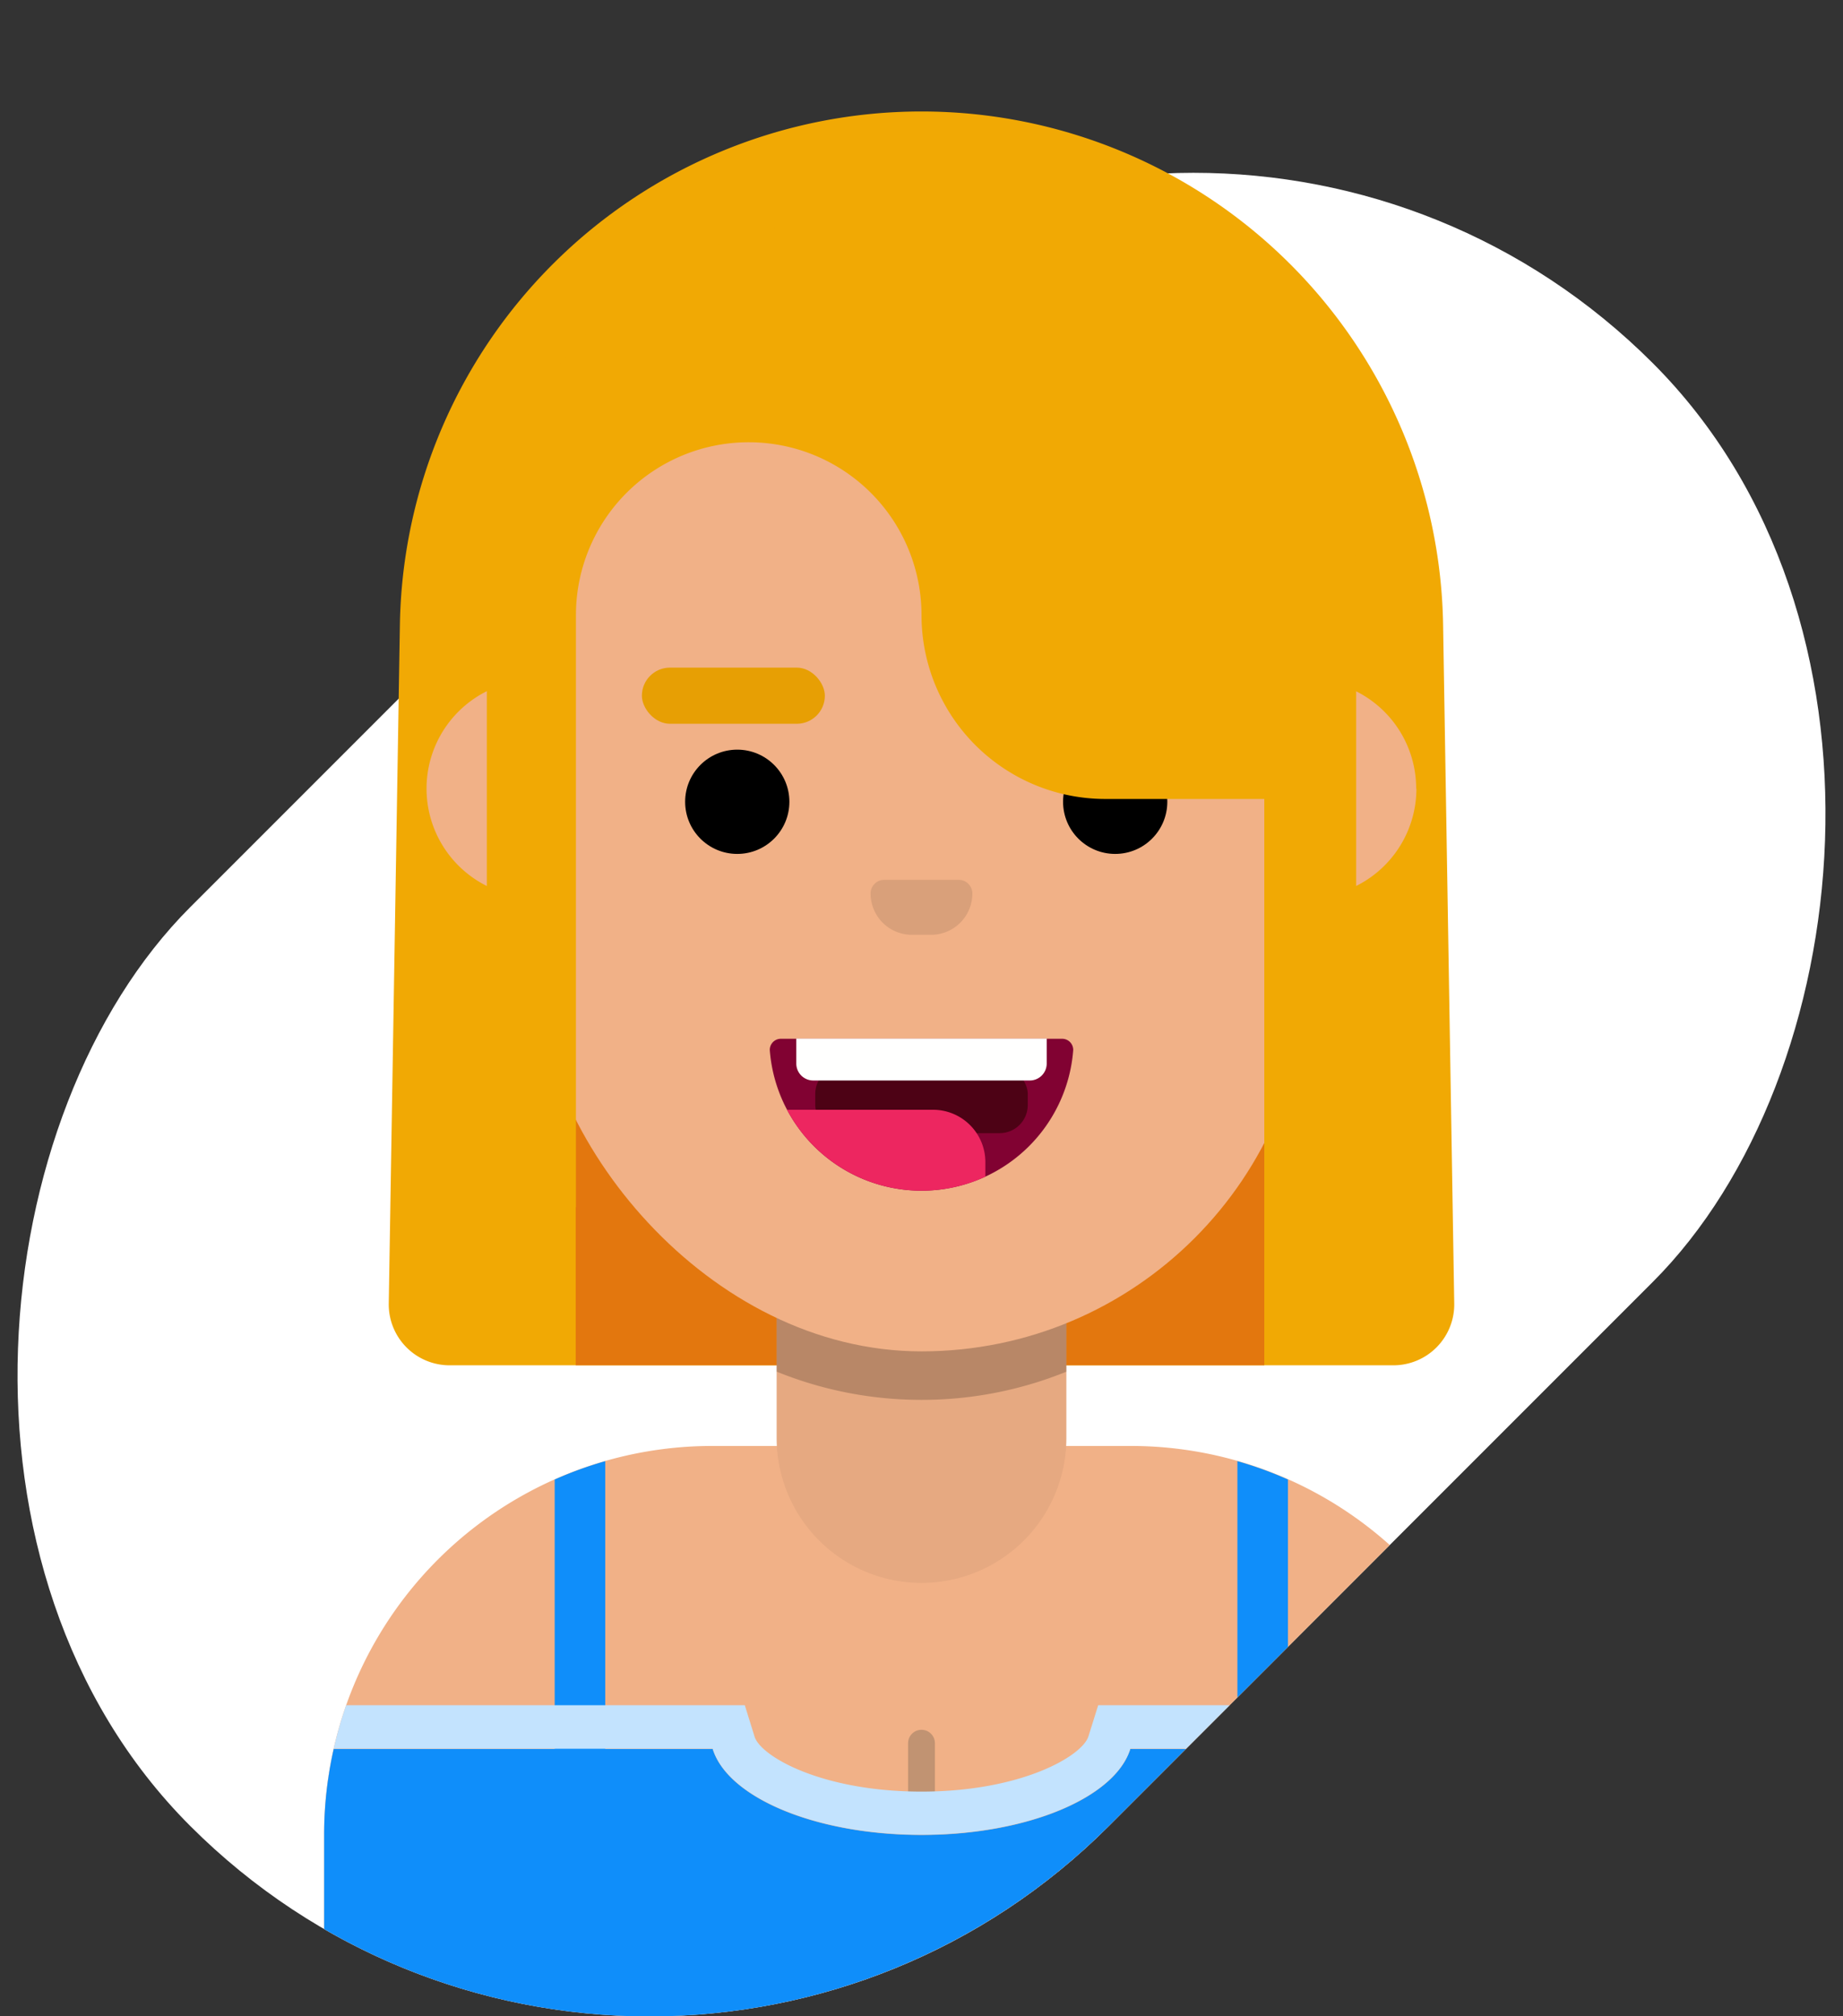
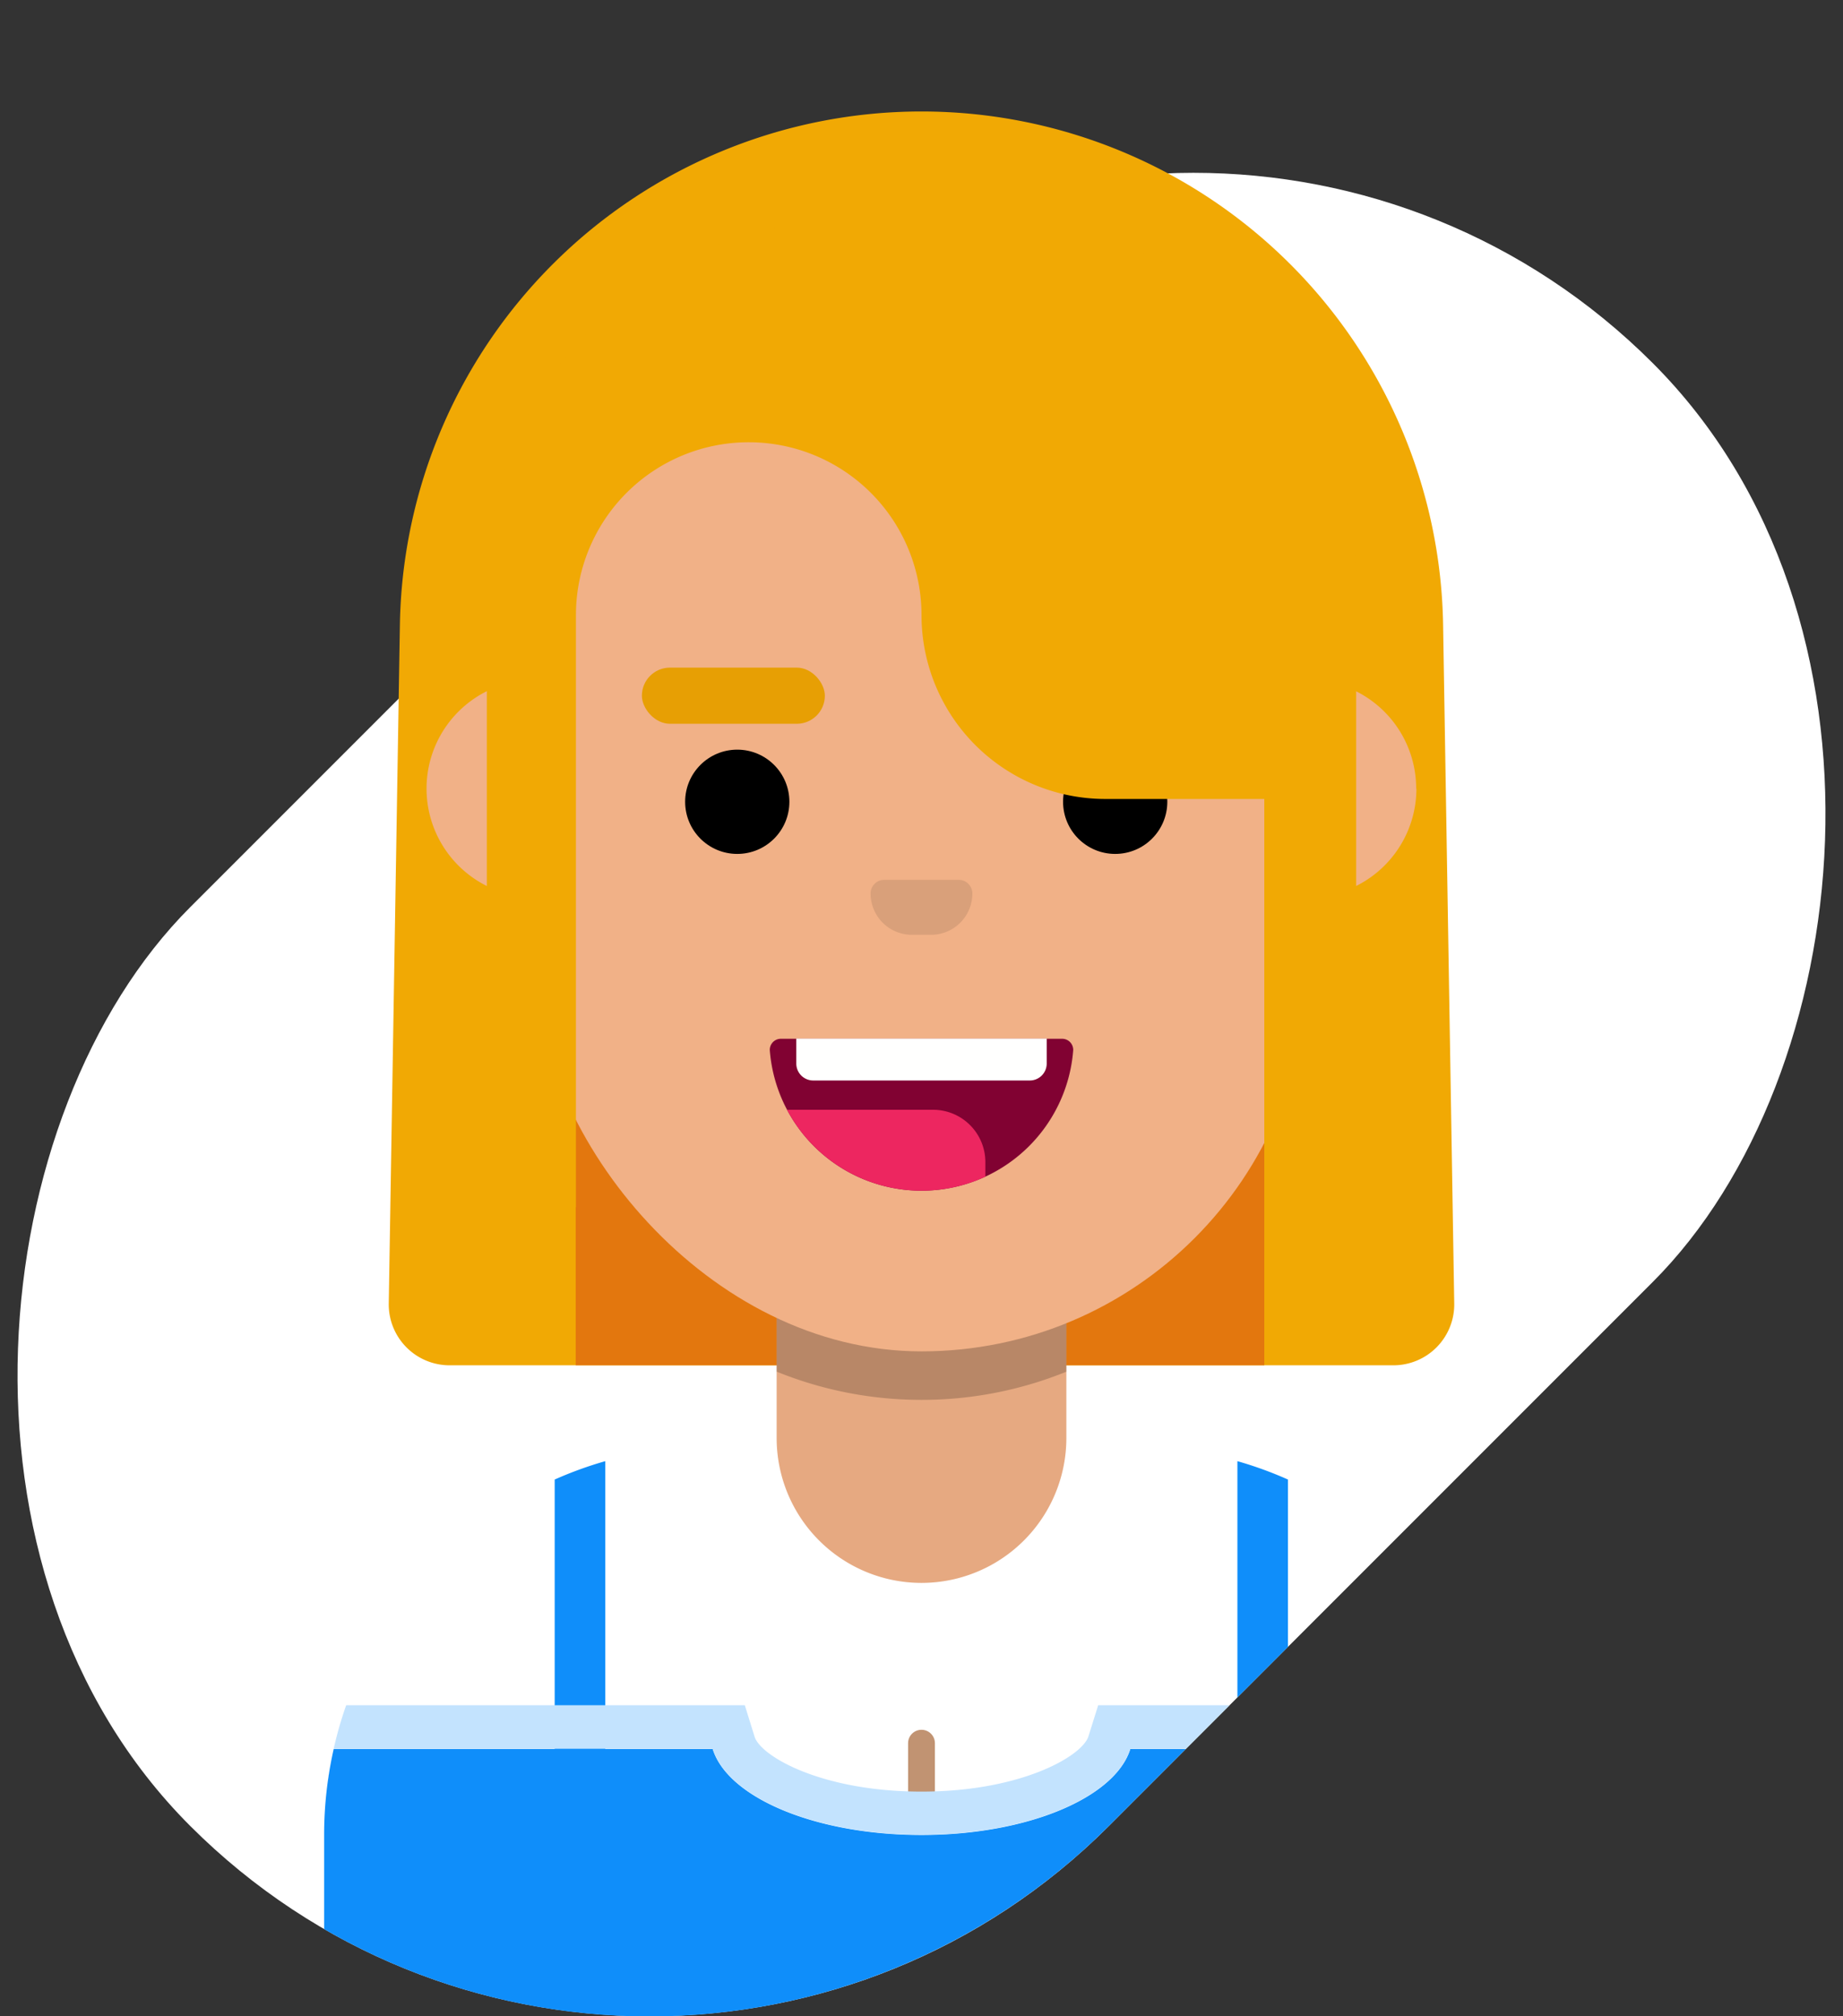
<svg xmlns="http://www.w3.org/2000/svg" viewBox="0 0 320 350">
  <rect x="0" y="0" width="320" height="350" fill="#333333" stroke="none" />
  <defs>
    <style>.cls-1{fill:none;}.cls-2{fill:#fff;}.cls-3{clip-path:url(#clip-path);}.cls-4{fill:#f1b187;}.cls-5{fill:#0f8efa;}.cls-6{fill:#c19372;}.cls-7{fill:#f1a904;}.cls-8{fill:#e3770e;}.cls-9{opacity:0.05;}.cls-10{opacity:0.2;}.cls-11{fill:#e47e68;}.cls-12{opacity:0.1;}.cls-13{fill:#810232;}.cls-14{fill:#4d0215;}.cls-15{fill:#fffffe;}.cls-16{fill:#ed2660;}.cls-17{fill:#e79f04;}.cls-18{fill:#c3e3fe;}</style>
    <clipPath id="clip-path">
      <path class="cls-1" d="M320-3.54H0V237.22A112.46,112.46,0,0,0,33,317h0a112.79,112.79,0,0,0,159.5,0L287,222.53a112.51,112.51,0,0,0,32.91-85l.12,0Z" />
    </clipPath>
  </defs>
  <g id="Calque_3" data-name="Calque 3">
    <rect class="cls-2" x="47.22" y="10.44" width="225.57" height="359.12" rx="112.78" transform="translate(181.21 -57.49) rotate(45)" />
    <g class="cls-3">
-       <path class="cls-4" d="M123.66,251h72.68a67.38,67.38,0,0,1,67.38,67.38v32.37a0,0,0,0,1,0,0H56.28a0,0,0,0,1,0,0V318.42A67.38,67.38,0,0,1,123.66,251Z" />
      <path class="cls-5" d="M105.09,253.64a66.07,66.07,0,0,0-8.78,3.19V303.6h8.78Z" />
      <path class="cls-5" d="M223.63,256.83a66.07,66.07,0,0,0-8.78-3.19v50h8.78Z" />
      <path class="cls-6" d="M162.33,312.06h-4.66V302.6a2.33,2.33,0,0,1,2.33-2.33h0a2.33,2.33,0,0,1,2.33,2.33Z" />
      <path class="cls-7" d="M241.94,237H78.06A10.57,10.57,0,0,1,67.5,226.25l1.93-117.6A90.58,90.58,0,0,1,160,19.35h0a90.58,90.58,0,0,1,90.57,89.3l1.93,117.6A10.57,10.57,0,0,1,241.94,237Z" />
      <rect class="cls-8" x="99.96" y="185.67" width="119.56" height="51.32" />
      <path class="cls-4" d="M134.85,219h50.3a0,0,0,0,1,0,0v30.57A25.15,25.15,0,0,1,160,274.77h0a25.15,25.15,0,0,1-25.15-25.15V219A0,0,0,0,1,134.85,219Z" />
      <path class="cls-9" d="M134.85,219h50.3a0,0,0,0,1,0,0v30.57A25.15,25.15,0,0,1,160,274.77h0a25.15,25.15,0,0,1-25.15-25.15V219A0,0,0,0,1,134.85,219Z" />
      <path class="cls-10" d="M134.85,238.1A66.76,66.76,0,0,0,160,243h0a66.76,66.76,0,0,0,25.15-4.89V221.58h-50.3Z" />
      <g id="Groupe_2133" data-name="Groupe 2133">
        <path id="Tracé_1476" data-name="Tracé 1476" class="cls-4" d="M245.93,136.88A18.89,18.89,0,1,1,227,118a18.88,18.88,0,0,1,18.89,18.89Z" />
        <path id="Tracé_1477" data-name="Tracé 1477" class="cls-11" d="M235.31,136.88a8.26,8.26,0,1,1-8.26-8.26,8.26,8.26,0,0,1,8.26,8.26Z" />
      </g>
      <g id="Groupe_2133-2" data-name="Groupe 2133">
        <path id="Tracé_1476-2" data-name="Tracé 1476" class="cls-4" d="M111.84,136.88A18.89,18.89,0,1,1,93,118a18.88,18.88,0,0,1,18.89,18.89Z" />
        <path id="Tracé_1477-2" data-name="Tracé 1477" class="cls-11" d="M101.22,136.88A8.27,8.27,0,1,1,93,128.62a8.26,8.26,0,0,1,8.27,8.26Z" />
      </g>
      <rect class="cls-4" x="92.95" y="42.82" width="134.09" height="191.76" rx="67.05" />
      <path class="cls-12" d="M153.54,152.73h12.92a2.37,2.37,0,0,1,2.37,2.37v0a7.17,7.17,0,0,1-7.17,7.17h-3.33a7.17,7.17,0,0,1-7.17-7.17v0A2.37,2.37,0,0,1,153.54,152.73Z" />
      <circle cx="128.01" cy="139.18" r="9.05" />
      <circle cx="193.63" cy="139.18" r="9.05" />
      <path class="cls-7" d="M84.53,209.55H100V106.77a30,30,0,0,1,30-30h0a30,30,0,0,1,30,30h0a31.92,31.92,0,0,0,31.93,31.92h27.59v80.74h15.95V101.12a62.79,62.79,0,0,0-62.79-62.79H147.32a62.79,62.79,0,0,0-62.79,62.79Z" />
      <path class="cls-13" d="M160,206.69a26.42,26.42,0,0,1-26.34-24.37,1.92,1.92,0,0,1,1.92-2h48.84a1.92,1.92,0,0,1,1.92,2A26.42,26.42,0,0,1,160,206.69Z" />
-       <rect class="cls-14" x="141.55" y="185.02" width="36.9" height="11.68" rx="4.87" transform="translate(320 381.72) rotate(-180)" />
      <path class="cls-15" d="M141.21,180.27h37.59a2.94,2.94,0,0,1,2.94,2.94v4.34a0,0,0,0,1,0,0H138.26a0,0,0,0,1,0,0v-4.34a2.94,2.94,0,0,1,2.94-2.94Z" transform="translate(320 367.83) rotate(-180)" />
      <path class="cls-16" d="M162,192.64a9.09,9.09,0,0,1,9.09,9.08v2.54a26.45,26.45,0,0,1-34.44-11.62Z" />
      <rect class="cls-17" x="111.45" y="115.89" width="31.77" height="9.75" rx="4.88" />
      <path class="cls-5" d="M263.72,392.9V318.42a67.58,67.58,0,0,0-1.66-14.82h-65.8c-2.62,8.45-17.85,14.93-36.26,14.93s-33.64-6.48-36.26-14.93H57.94a67.58,67.58,0,0,0-1.66,14.82V392.9Z" />
      <path class="cls-18" d="M263,308.92c-.08-.56-.17-1.12-.26-1.68C262.87,307.8,263,308.36,263,308.92Z" />
      <path class="cls-18" d="M263.42,312.15c0-.38-.07-.76-.12-1.13C263.35,311.39,263.38,311.77,263.42,312.15Z" />
      <path class="cls-18" d="M57.26,307c.2-1.15.42-2.3.68-3.44h65.8c2.62,8.45,17.85,14.93,36.26,14.93s33.64-6.48,36.26-14.93h65.8c.26,1.14.48,2.29.68,3.44a66.5,66.5,0,0,0-2.85-11H190.68L189,301.36C188,304.8,177.34,311,160,311s-28-6.15-29-9.59L129.32,296H60.11A66.5,66.5,0,0,0,57.26,307Z" />
      <path class="cls-18" d="M56.7,311c-.05.37-.08.75-.12,1.13C56.62,311.77,56.65,311.39,56.7,311Z" />
      <path class="cls-18" d="M57.22,307.24c-.09.56-.18,1.12-.26,1.68C57,308.36,57.13,307.8,57.22,307.24Z" />
      <path class="cls-18" d="M263.64,315.31c0-.18,0-.37,0-.55C263.63,314.94,263.63,315.13,263.64,315.31Z" />
      <path class="cls-18" d="M56.38,314.76c0,.18,0,.37,0,.55C56.37,315.13,56.37,314.94,56.38,314.76Z" />
    </g>
  </g>
</svg>